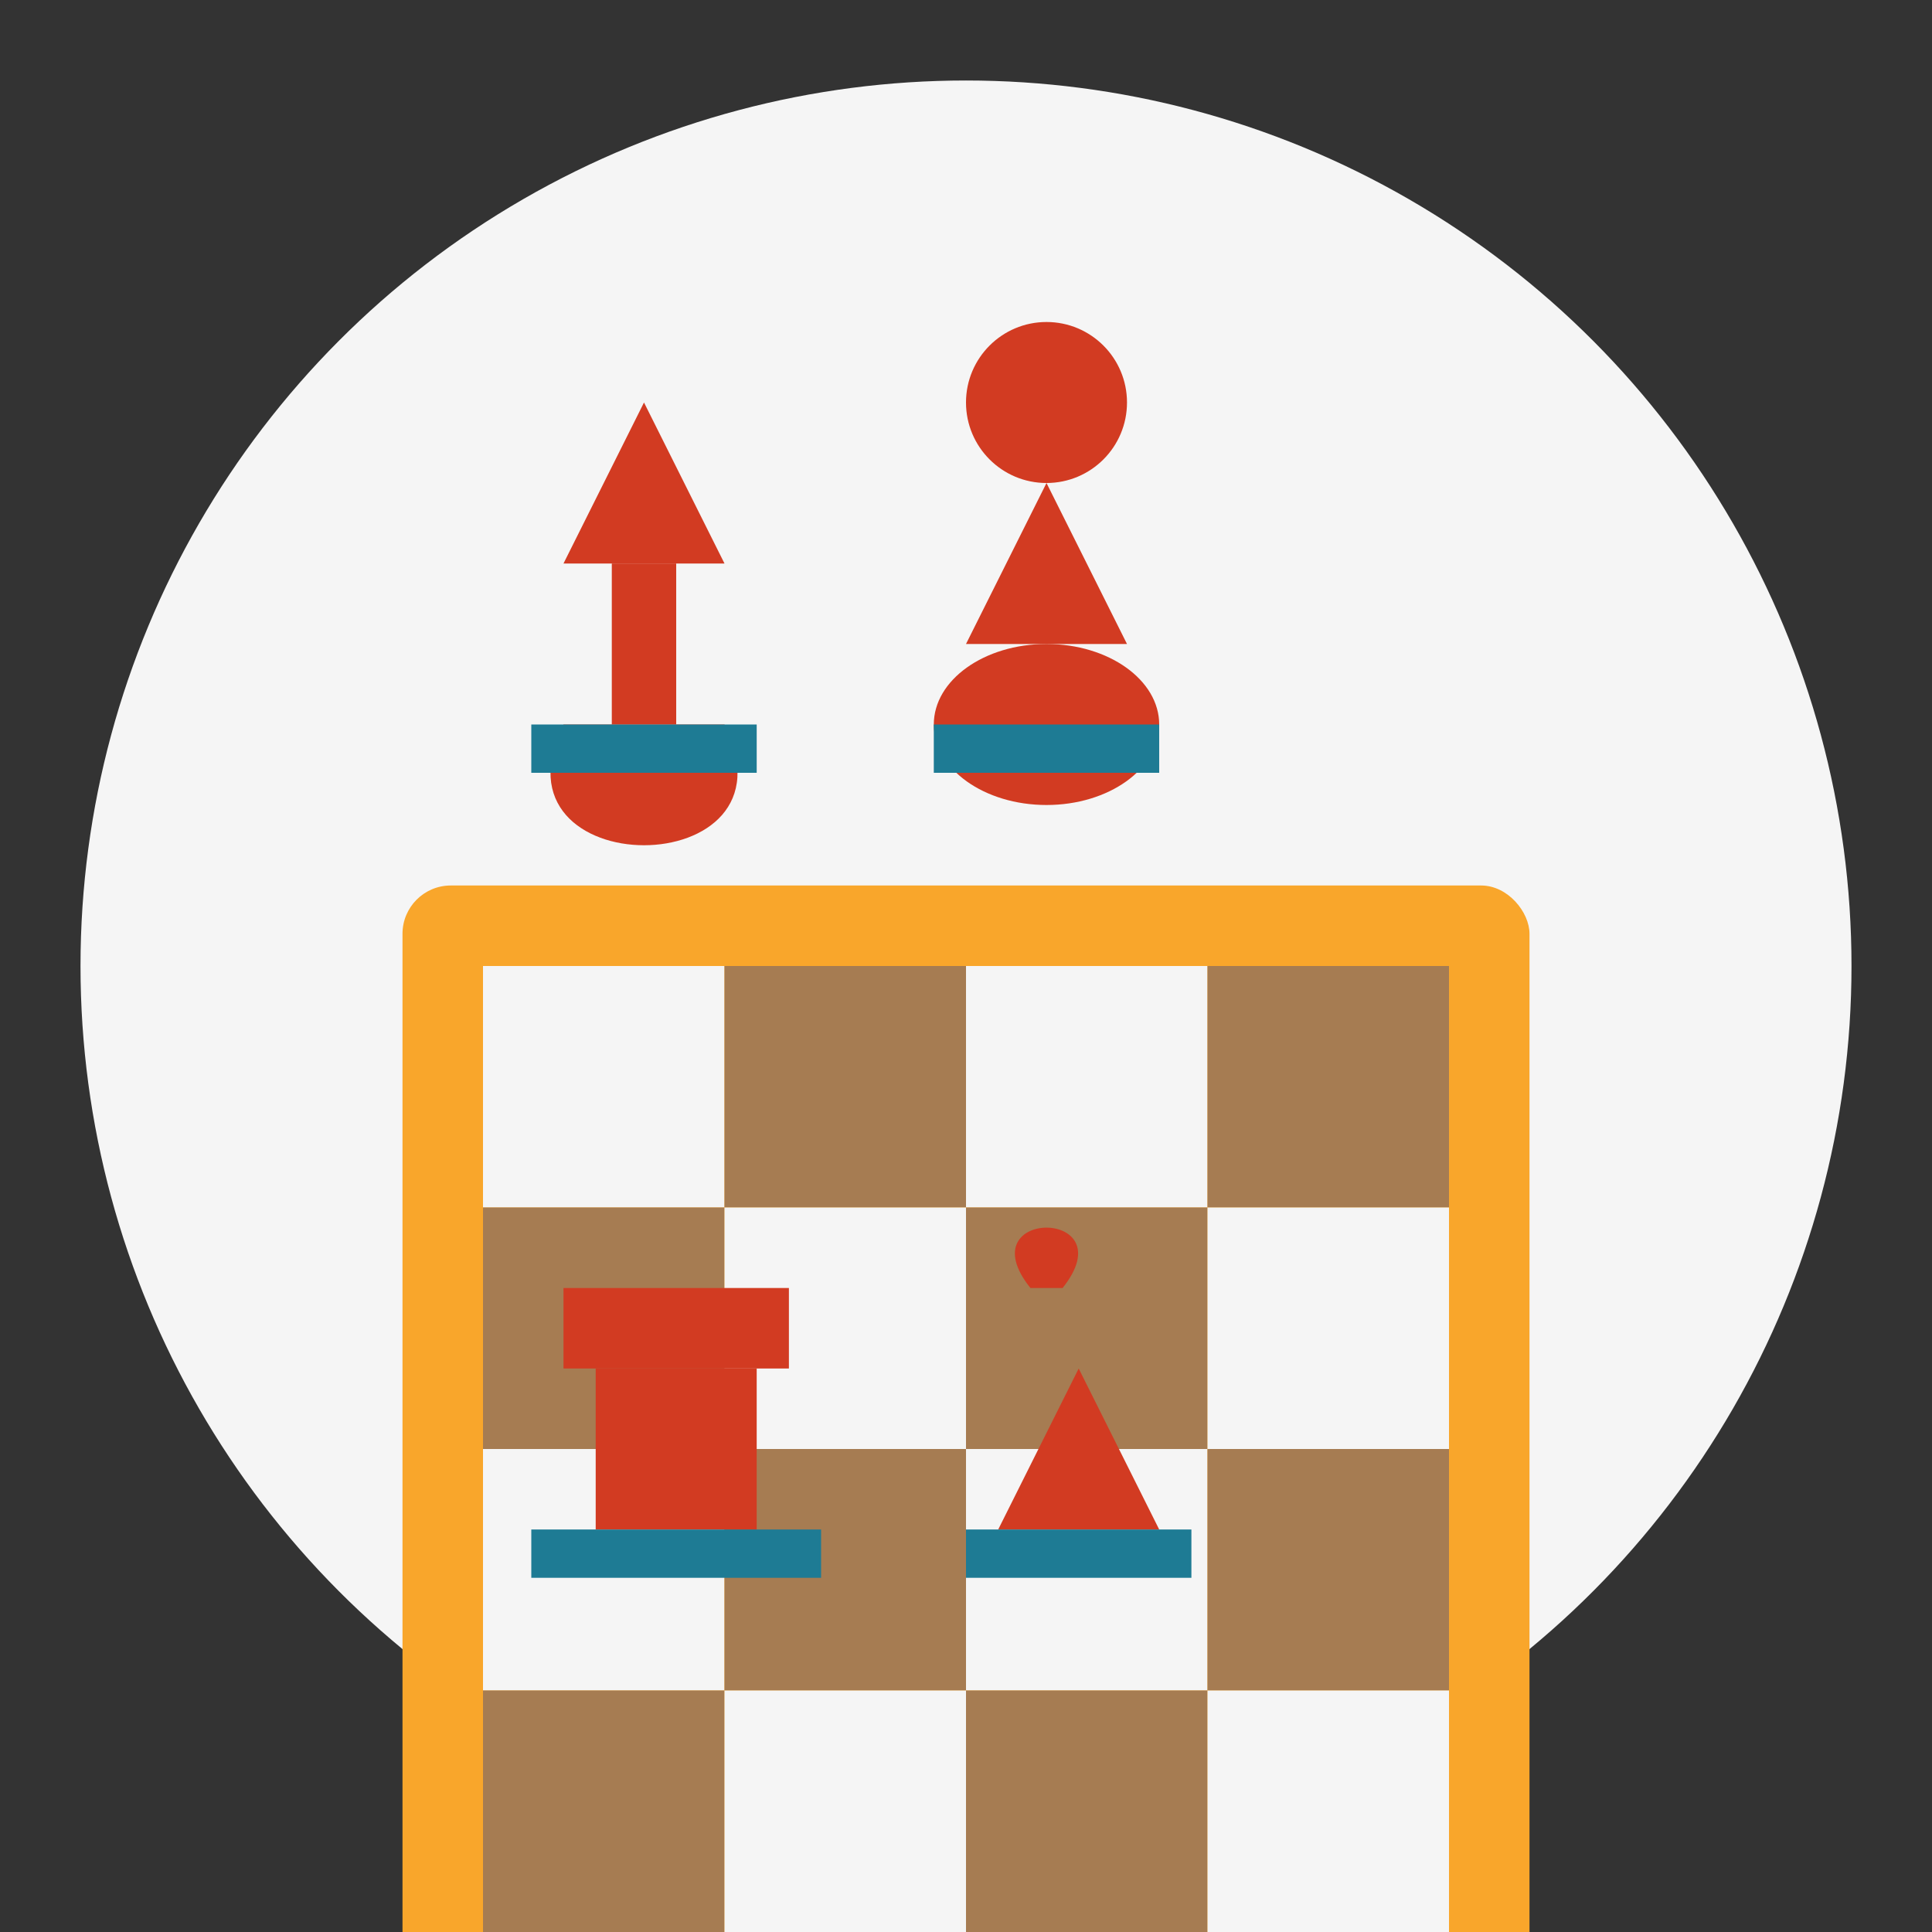
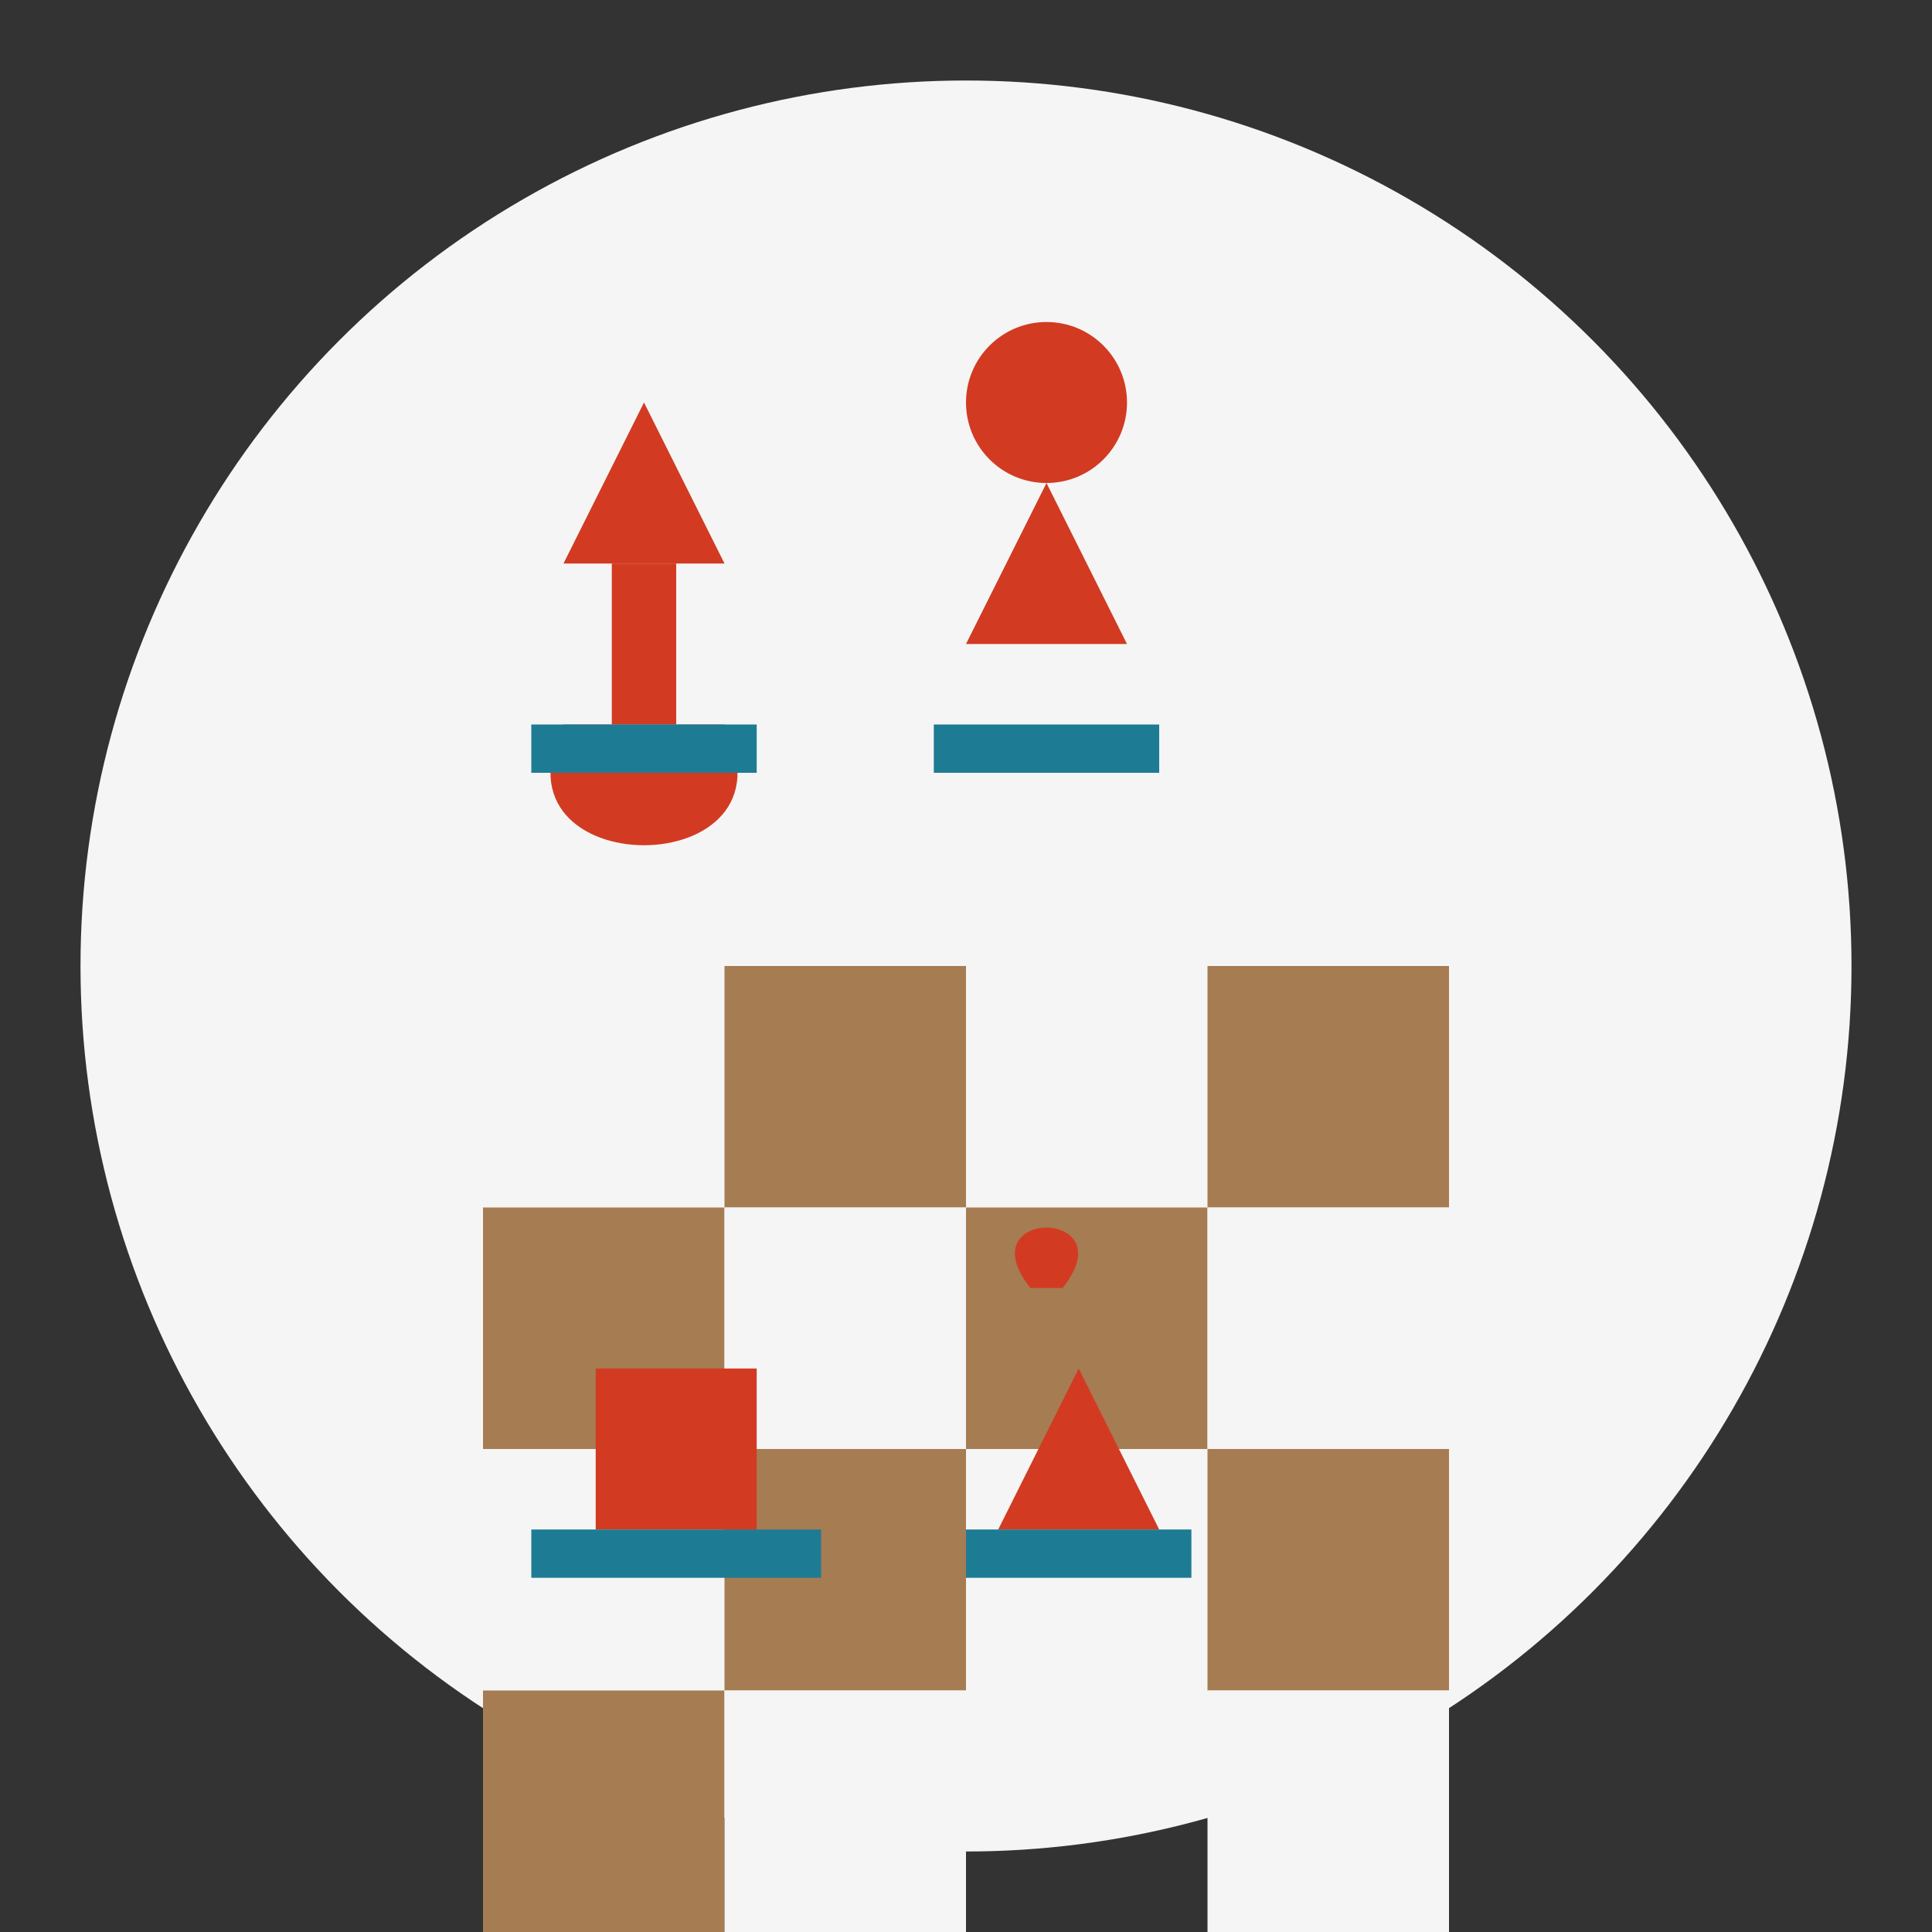
<svg xmlns="http://www.w3.org/2000/svg" width="120" height="120" viewBox="0 0 120 120">
  <rect x="0" y="0" width="120" height="120" fill="#333333" stroke="none" />
  <style>
    .bg { fill: #f5f5f5; }
    .piece-base { fill: #1e7b94; }
    .piece-body { fill: #d23b22; }
    .board { fill: #f9a62b; }
    .board-dark { fill: #a67c52; }
    .board-light { fill: #f5f5f5; }
  </style>
  <circle class="bg" cx="60" cy="60" r="55" />
-   <rect class="board" x="25" y="55" width="70" height="70" rx="3" />
  <rect class="board-light" x="30" y="60" width="15" height="15" />
  <rect class="board-dark" x="45" y="60" width="15" height="15" />
-   <rect class="board-light" x="60" y="60" width="15" height="15" />
  <rect class="board-dark" x="75" y="60" width="15" height="15" />
  <rect class="board-dark" x="30" y="75" width="15" height="15" />
  <rect class="board-light" x="45" y="75" width="15" height="15" />
  <rect class="board-dark" x="60" y="75" width="15" height="15" />
  <rect class="board-light" x="75" y="75" width="15" height="15" />
  <rect class="board-light" x="30" y="90" width="15" height="15" />
  <rect class="board-dark" x="45" y="90" width="15" height="15" />
  <rect class="board-light" x="60" y="90" width="15" height="15" />
  <rect class="board-dark" x="75" y="90" width="15" height="15" />
  <rect class="board-dark" x="30" y="105" width="15" height="15" />
  <rect class="board-light" x="45" y="105" width="15" height="15" />
-   <rect class="board-dark" x="60" y="105" width="15" height="15" />
  <rect class="board-light" x="75" y="105" width="15" height="15" />
  <path class="piece-body" d="M40,25 L35,35 L45,35 Z" />
  <rect class="piece-body" x="38" y="35" width="4" height="10" />
  <path class="piece-body" d="M35,45 C30,55 50,55 45,45 Z" />
  <rect class="piece-base" x="33" y="45" width="14" height="3" />
  <circle class="piece-body" cx="65" cy="25" r="5" />
  <path class="piece-body" d="M65,30 L60,40 L70,40 Z" />
-   <ellipse class="piece-body" cx="65" cy="45" rx="7" ry="5" />
  <rect class="piece-base" x="58" y="45" width="14" height="3" />
  <rect class="piece-body" x="37" y="85" width="10" height="10" />
-   <rect class="piece-body" x="35" y="80" width="14" height="5" />
  <rect class="piece-base" x="33" y="95" width="18" height="3" />
  <path class="piece-body" d="M67,85 L62,95 L72,95 Z" />
  <path class="piece-body" d="M64,80 C60,75 70,75 66,80 Z" />
  <rect class="piece-base" x="60" y="95" width="14" height="3" />
</svg>